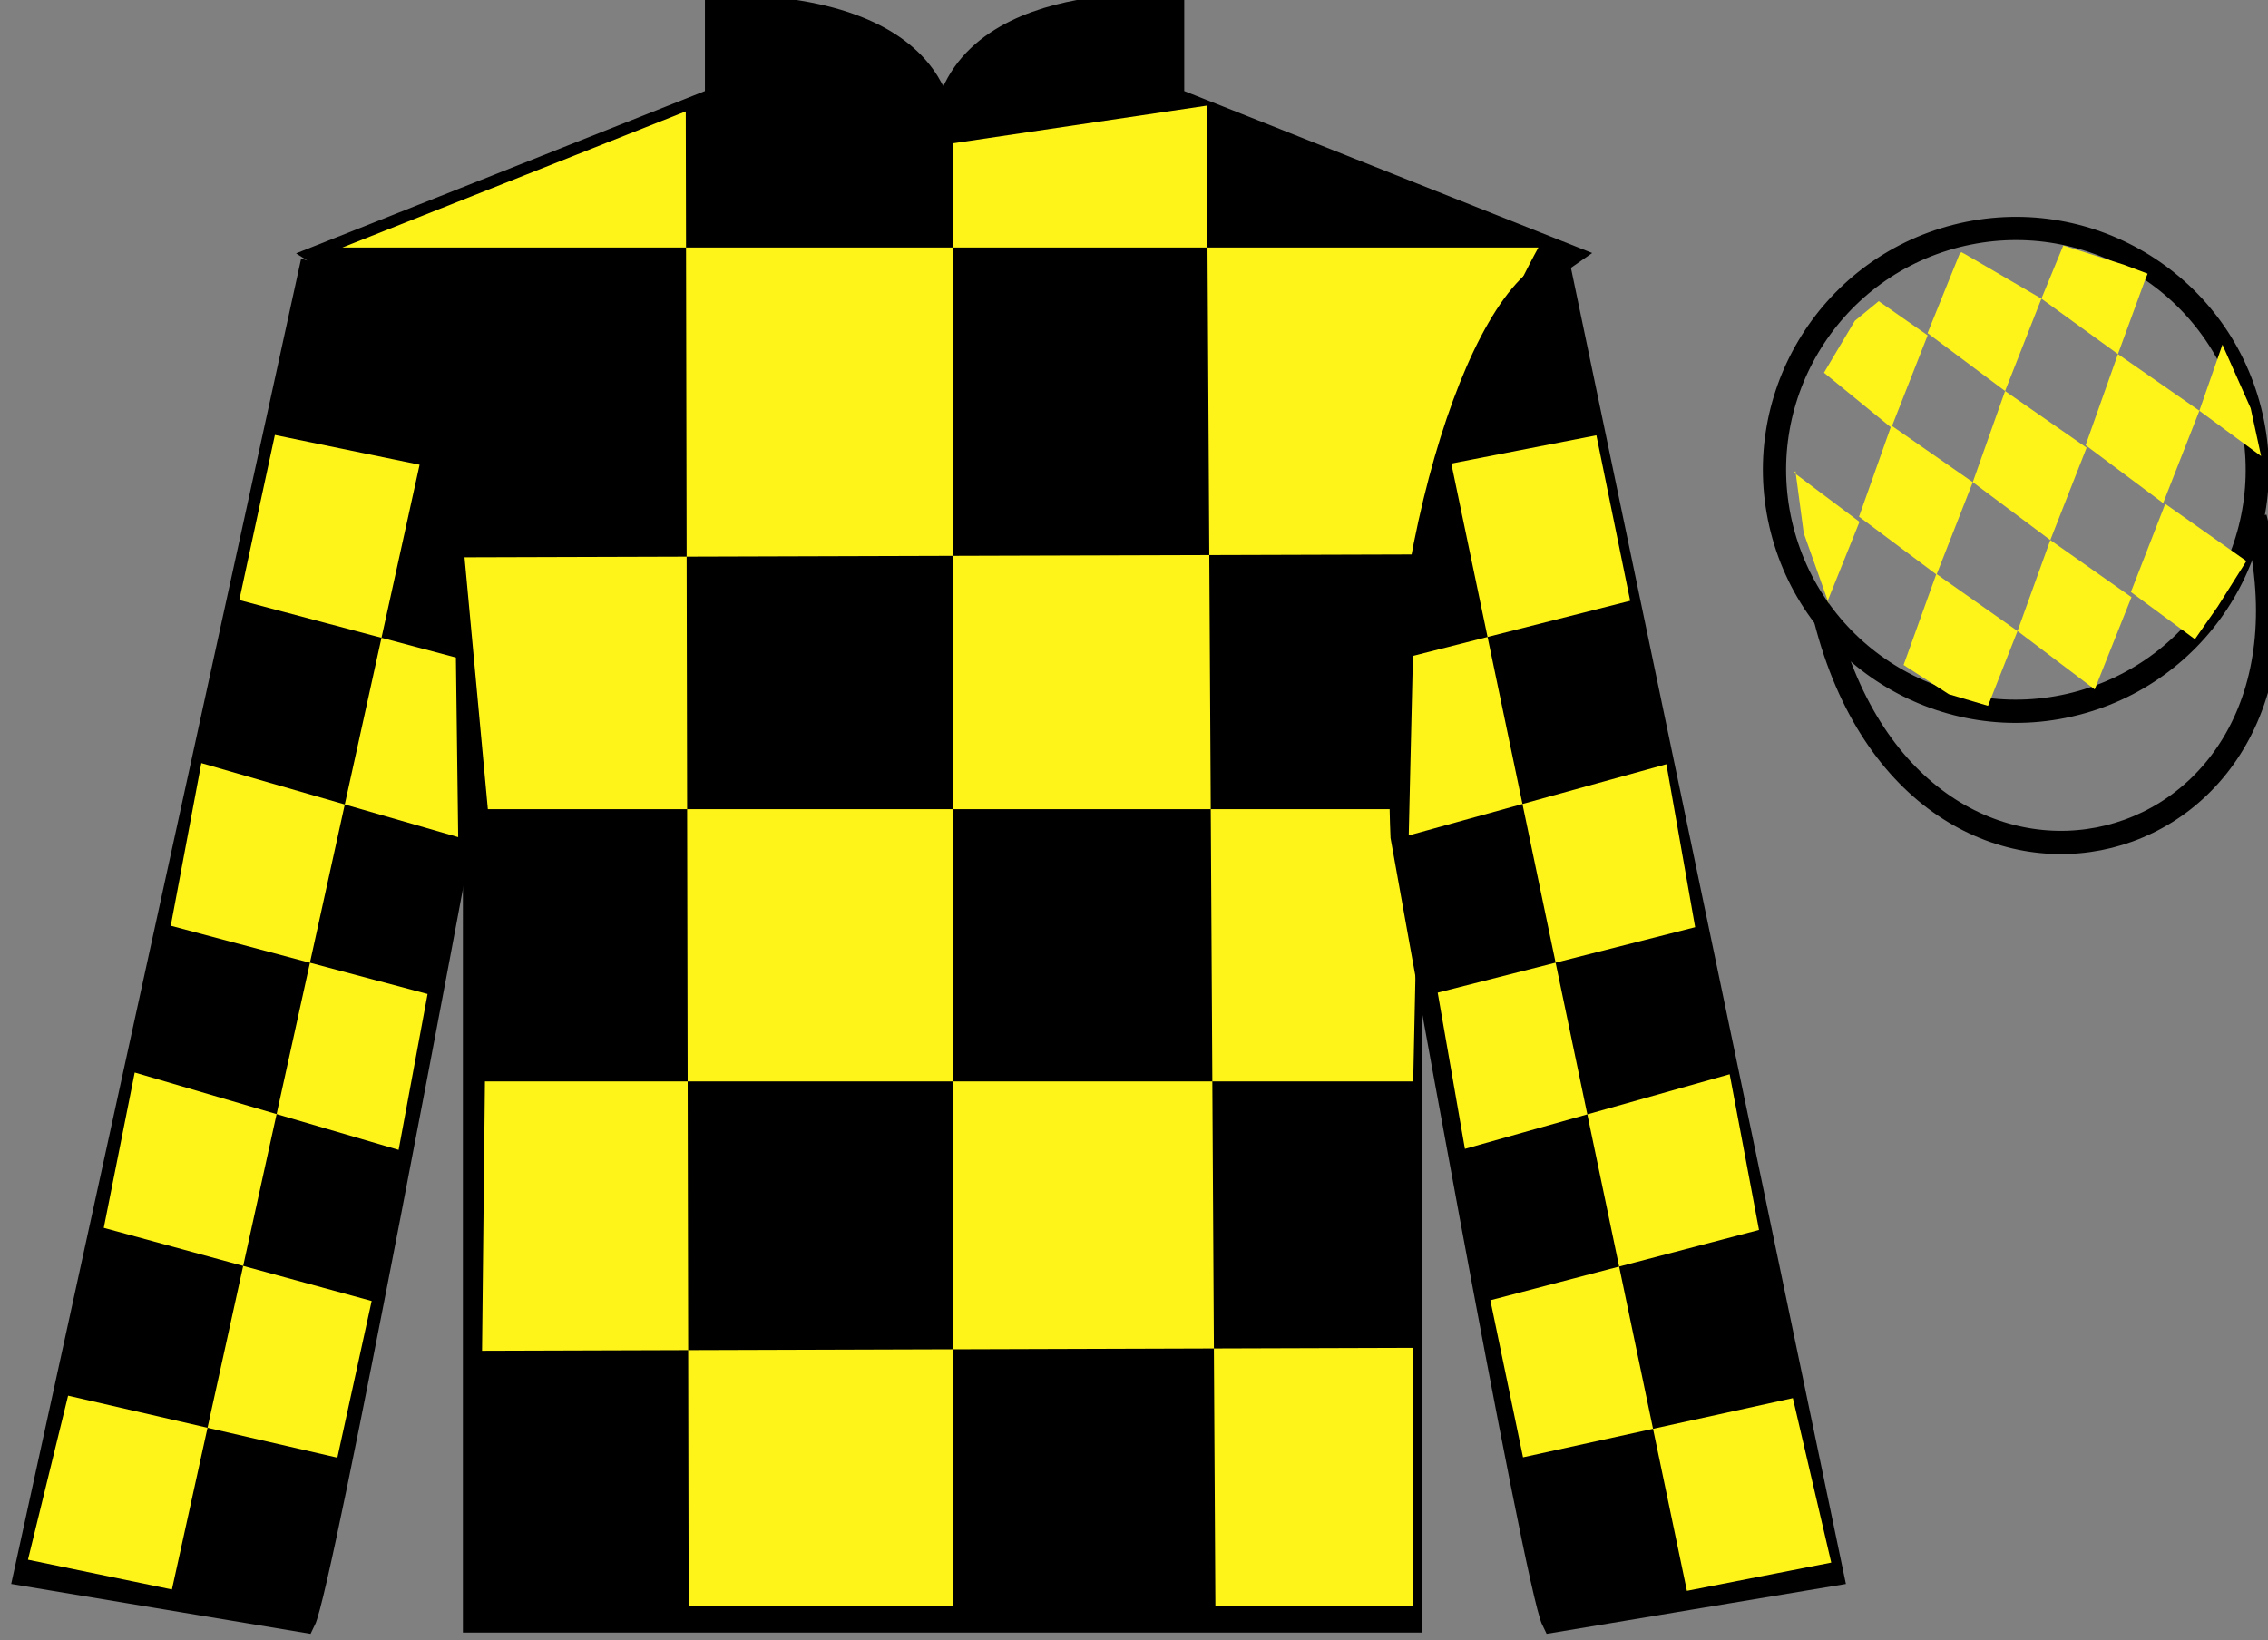
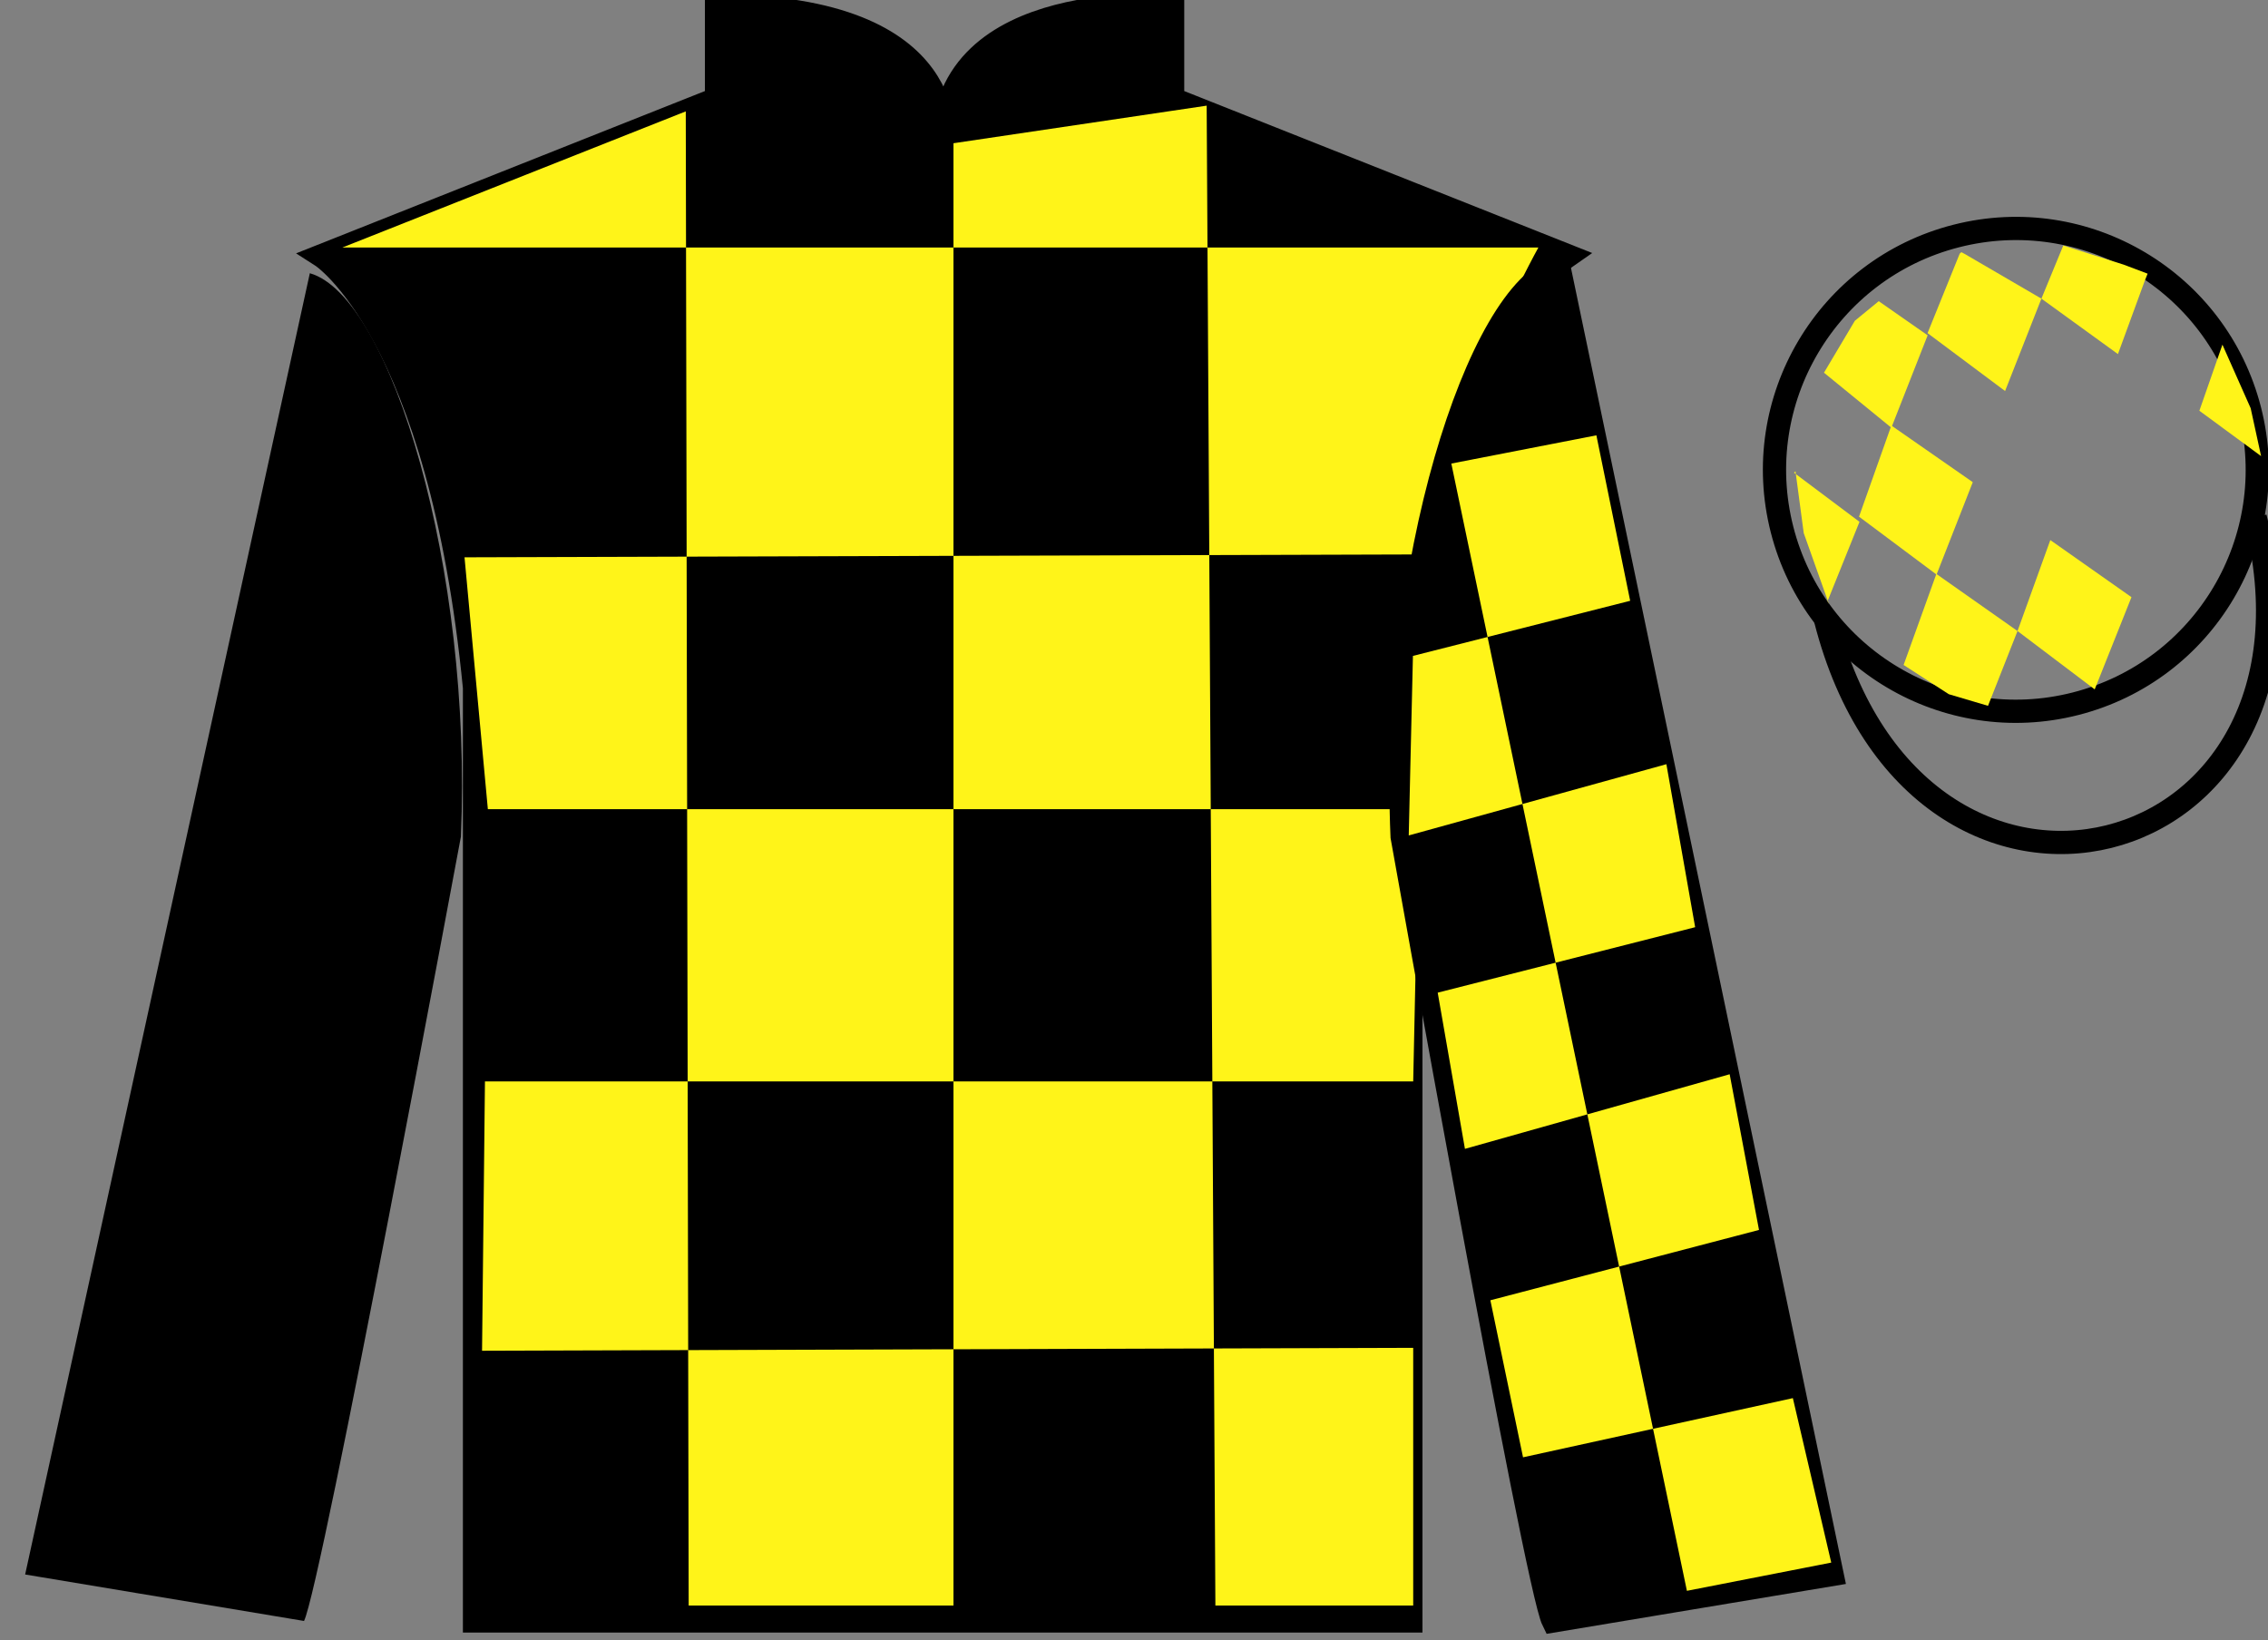
<svg xmlns="http://www.w3.org/2000/svg" width="97.59pt" height="70.59pt" viewBox="0 0 97.59 70.59" version="1.1">
  <rect x="0" y="0" width="97.59" height="70.59" fill="#808080" stroke="none" />
  <g id="surface0">
    <path style=" stroke:none;fill-rule:nonzero;fill:rgb(0%,0%,0%);fill-opacity:1;" d="M 13.832 11.008 C 13.832 11.008 18.918 14.258 20.418 29.59 C 20.418 29.59 20.418 44.59 20.418 69.758 L 60.707 69.758 L 60.707 29.422 C 60.707 29.422 62.5 14.422 67.457 11.008 L 50.457 4.258 L 50.457 0.258 C 50.457 0.258 40.57 -0.578 40.57 6.258 C 40.57 6.258 41.582 0.258 30.832 0.258 L 30.832 4.258 L 13.832 11.008 " />
    <path style="fill:none;stroke-width:10;stroke-linecap:butt;stroke-linejoin:miter;stroke:rgb(0%,0%,0%);stroke-opacity:1;stroke-miterlimit:4;" d="M 138.32 595.822 C 138.32 595.822 189.18 563.322 204.18 410.002 C 204.18 410.002 204.18 260.002 204.18 8.322 L 607.07 8.322 L 607.07 411.681 C 607.07 411.681 625 561.681 674.57 595.822 L 504.57 663.322 L 504.57 703.322 C 504.57 703.322 405.703 711.681 405.703 643.322 C 405.703 643.322 415.82 703.322 308.32 703.322 L 308.32 663.322 L 138.32 595.822 Z M 138.32 595.822 " transform="matrix(0.1,0,0,-0.1,0,70.59)" />
    <path style=" stroke:none;fill-rule:nonzero;fill:rgb(100%,95.41%,10.001%);fill-opacity:1;" d="M 29.508 4.793 L 29.633 69.094 L 41.027 69.094 L 41.027 6.164 L 51.922 4.547 L 52.297 69.094 L 60.809 69.094 L 60.809 58.004 L 20.742 58.129 L 20.867 46.539 L 60.809 46.539 L 61.059 34.824 L 20.992 34.824 L 19.988 23.984 L 61.562 23.859 C 61.812 18.562 66.195 10.652 66.195 10.652 L 14.73 10.652 L 29.508 4.793 " />
    <path style=" stroke:none;fill-rule:nonzero;fill:rgb(0%,0%,0%);fill-opacity:1;" d="M 13.082 69.758 C 13.832 68.258 19.832 36.008 19.832 36.008 C 20.332 24.508 16.832 12.758 13.332 11.758 L 1.082 67.758 L 13.082 69.758 " />
-     <path style="fill:none;stroke-width:10;stroke-linecap:butt;stroke-linejoin:miter;stroke:rgb(0%,0%,0%);stroke-opacity:1;stroke-miterlimit:4;" d="M 130.82 8.322 C 138.32 23.322 198.32 345.822 198.32 345.822 C 203.32 460.822 168.32 578.322 133.32 588.322 L 10.82 28.322 L 130.82 8.322 Z M 130.82 8.322 " transform="matrix(0.1,0,0,-0.1,0,70.59)" />
    <path style=" stroke:none;fill-rule:nonzero;fill:rgb(0%,0%,0%);fill-opacity:1;" d="M 78.832 67.758 L 67.082 11.508 C 63.582 12.508 59.832 24.508 60.332 36.008 C 60.332 36.008 66.082 68.258 66.832 69.758 L 78.832 67.758 " />
    <path style="fill:none;stroke-width:10;stroke-linecap:butt;stroke-linejoin:miter;stroke:rgb(0%,0%,0%);stroke-opacity:1;stroke-miterlimit:4;" d="M 788.32 28.322 L 670.82 590.822 C 635.82 580.822 598.32 460.822 603.32 345.822 C 603.32 345.822 660.82 23.322 668.32 8.322 L 788.32 28.322 Z M 788.32 28.322 " transform="matrix(0.1,0,0,-0.1,0,70.59)" />
    <path style="fill:none;stroke-width:10;stroke-linecap:butt;stroke-linejoin:miter;stroke:rgb(0%,0%,0%);stroke-opacity:1;stroke-miterlimit:4;" d="M 893.086 403.048 C 948.672 417.228 982.227 473.791 968.047 529.377 C 953.867 584.962 897.344 618.517 841.758 604.337 C 786.172 590.158 752.617 533.595 766.797 478.009 C 780.977 422.423 837.539 388.869 893.086 403.048 Z M 893.086 403.048 " transform="matrix(0.1,0,0,-0.1,0,70.59)" />
    <path style="fill:none;stroke-width:10;stroke-linecap:butt;stroke-linejoin:miter;stroke:rgb(0%,0%,0%);stroke-opacity:1;stroke-miterlimit:4;" d="M 785.508 439.259 C 825.234 283.595 1009.18 331.212 970.391 483.205 " transform="matrix(0.1,0,0,-0.1,0,70.59)" />
-     <path style=" stroke:none;fill-rule:nonzero;fill:rgb(100%,95.41%,10.001%);fill-opacity:1;" d="M 11.828 18.719 L 18.055 20 L 7.398 68.402 L 1.203 67.121 L 2.93 60.062 L 14.516 62.73 L 15.992 55.988 L 4.465 52.84 L 5.797 46.156 L 17.152 49.484 L 18.398 42.777 L 7.348 39.84 L 8.664 32.84 L 19.715 36.027 L 19.617 28.297 L 10.297 25.824 L 11.828 18.719 " />
    <path style=" stroke:none;fill-rule:nonzero;fill:rgb(100%,95.41%,10.001%);fill-opacity:1;" d="M 68.691 18.734 L 62.449 19.949 L 72.586 68.461 L 78.797 67.246 L 77.145 60.168 L 65.535 62.715 L 64.129 55.957 L 75.688 52.93 L 74.426 46.23 L 63.035 49.441 L 61.863 42.719 L 72.941 39.902 L 71.703 32.887 L 60.617 35.953 L 60.797 28.227 L 70.145 25.855 L 68.691 18.734 " />
    <path style=" stroke:none;fill-rule:nonzero;fill:rgb(100%,95.41%,10.001%);fill-opacity:1;" d="M 80.84 12.961 L 79.812 13.805 L 78.484 16.039 L 81.383 18.406 L 82.945 14.43 L 80.84 12.961 " />
    <path style=" stroke:none;fill-rule:nonzero;fill:rgb(100%,95.41%,10.001%);fill-opacity:1;" d="M 84.535 10.926 L 84.395 10.852 L 84.324 10.918 L 82.941 14.336 L 86.277 16.828 L 87.84 12.852 L 84.535 10.926 " />
    <path style=" stroke:none;fill-rule:nonzero;fill:rgb(100%,95.41%,10.001%);fill-opacity:1;" d="M 91.375 11.387 L 88.781 10.566 L 87.84 12.852 L 91.133 15.238 L 92.285 12.09 L 92.41 11.777 L 91.375 11.387 " />
    <path style=" stroke:none;fill-rule:nonzero;fill:rgb(100%,95.41%,10.001%);fill-opacity:1;" d="M 81.383 18.312 L 79.992 22.234 L 83.328 24.727 L 84.887 20.75 L 81.383 18.312 " />
-     <path style=" stroke:none;fill-rule:nonzero;fill:rgb(100%,95.41%,10.001%);fill-opacity:1;" d="M 86.277 16.828 L 84.887 20.75 L 88.223 23.242 L 89.785 19.266 L 86.277 16.828 " />
-     <path style=" stroke:none;fill-rule:nonzero;fill:rgb(100%,95.41%,10.001%);fill-opacity:1;" d="M 91.133 15.238 L 89.742 19.16 L 93.078 21.652 L 94.637 17.676 L 91.133 15.238 " />
    <path style=" stroke:none;fill-rule:nonzero;fill:rgb(100%,95.41%,10.001%);fill-opacity:1;" d="M 83.32 24.699 L 81.91 28.617 L 83.855 29.875 L 85.543 30.375 L 85.543 30.375 L 86.812 27.156 L 83.32 24.699 " />
    <path style=" stroke:none;fill-rule:nonzero;fill:rgb(100%,95.41%,10.001%);fill-opacity:1;" d="M 88.223 23.242 L 86.812 27.156 L 90.133 29.668 L 91.715 25.699 L 88.223 23.242 " />
-     <path style=" stroke:none;fill-rule:nonzero;fill:rgb(100%,95.41%,10.001%);fill-opacity:1;" d="M 93.168 21.684 L 91.691 25.477 L 94.445 27.508 L 94.445 27.508 L 95.43 26.098 L 96.66 24.145 L 93.168 21.684 " />
    <path style=" stroke:none;fill-rule:nonzero;fill:rgb(100%,95.41%,10.001%);fill-opacity:1;" d="M 77.195 20.344 L 77.258 20.281 L 77.613 22.941 L 78.699 25.996 L 78.637 25.871 L 80.012 22.457 L 77.195 20.344 " />
    <path style=" stroke:none;fill-rule:nonzero;fill:rgb(100%,95.41%,10.001%);fill-opacity:1;" d="M 95.629 14.832 L 95.629 14.832 L 94.637 17.676 L 97.293 19.629 L 97.293 19.629 L 96.844 17.566 L 95.629 14.832 " />
  </g>
</svg>